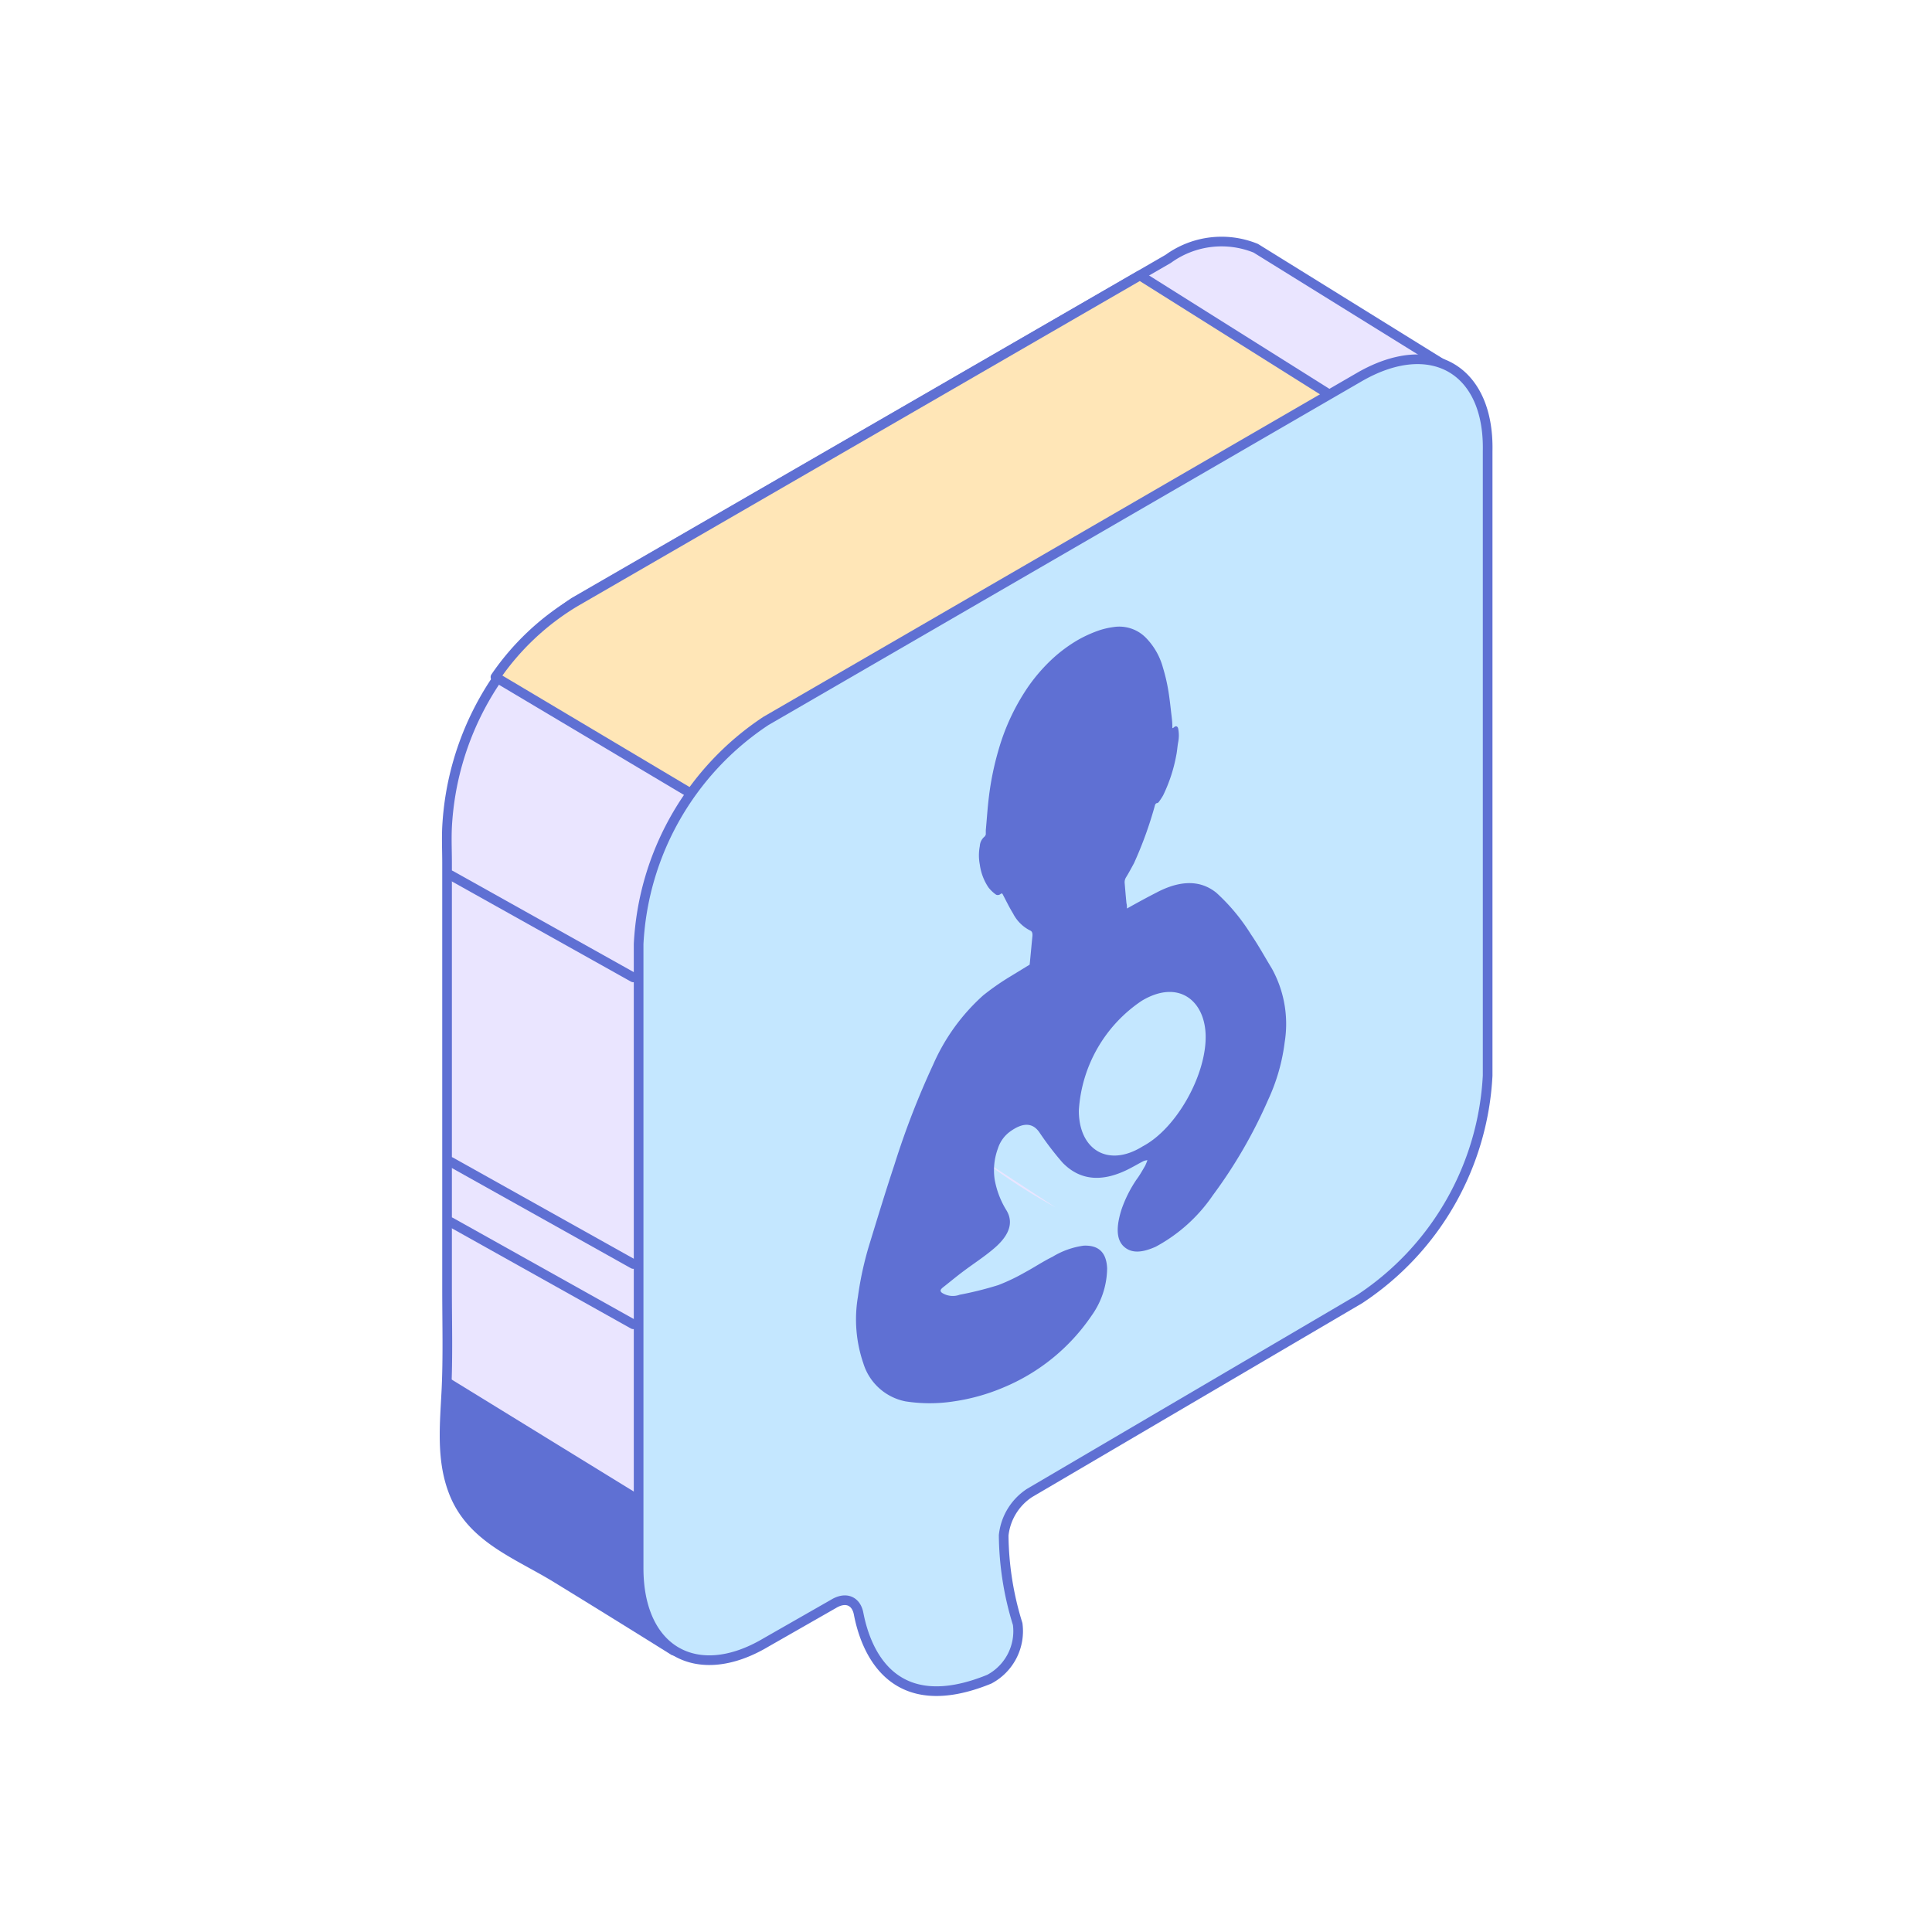
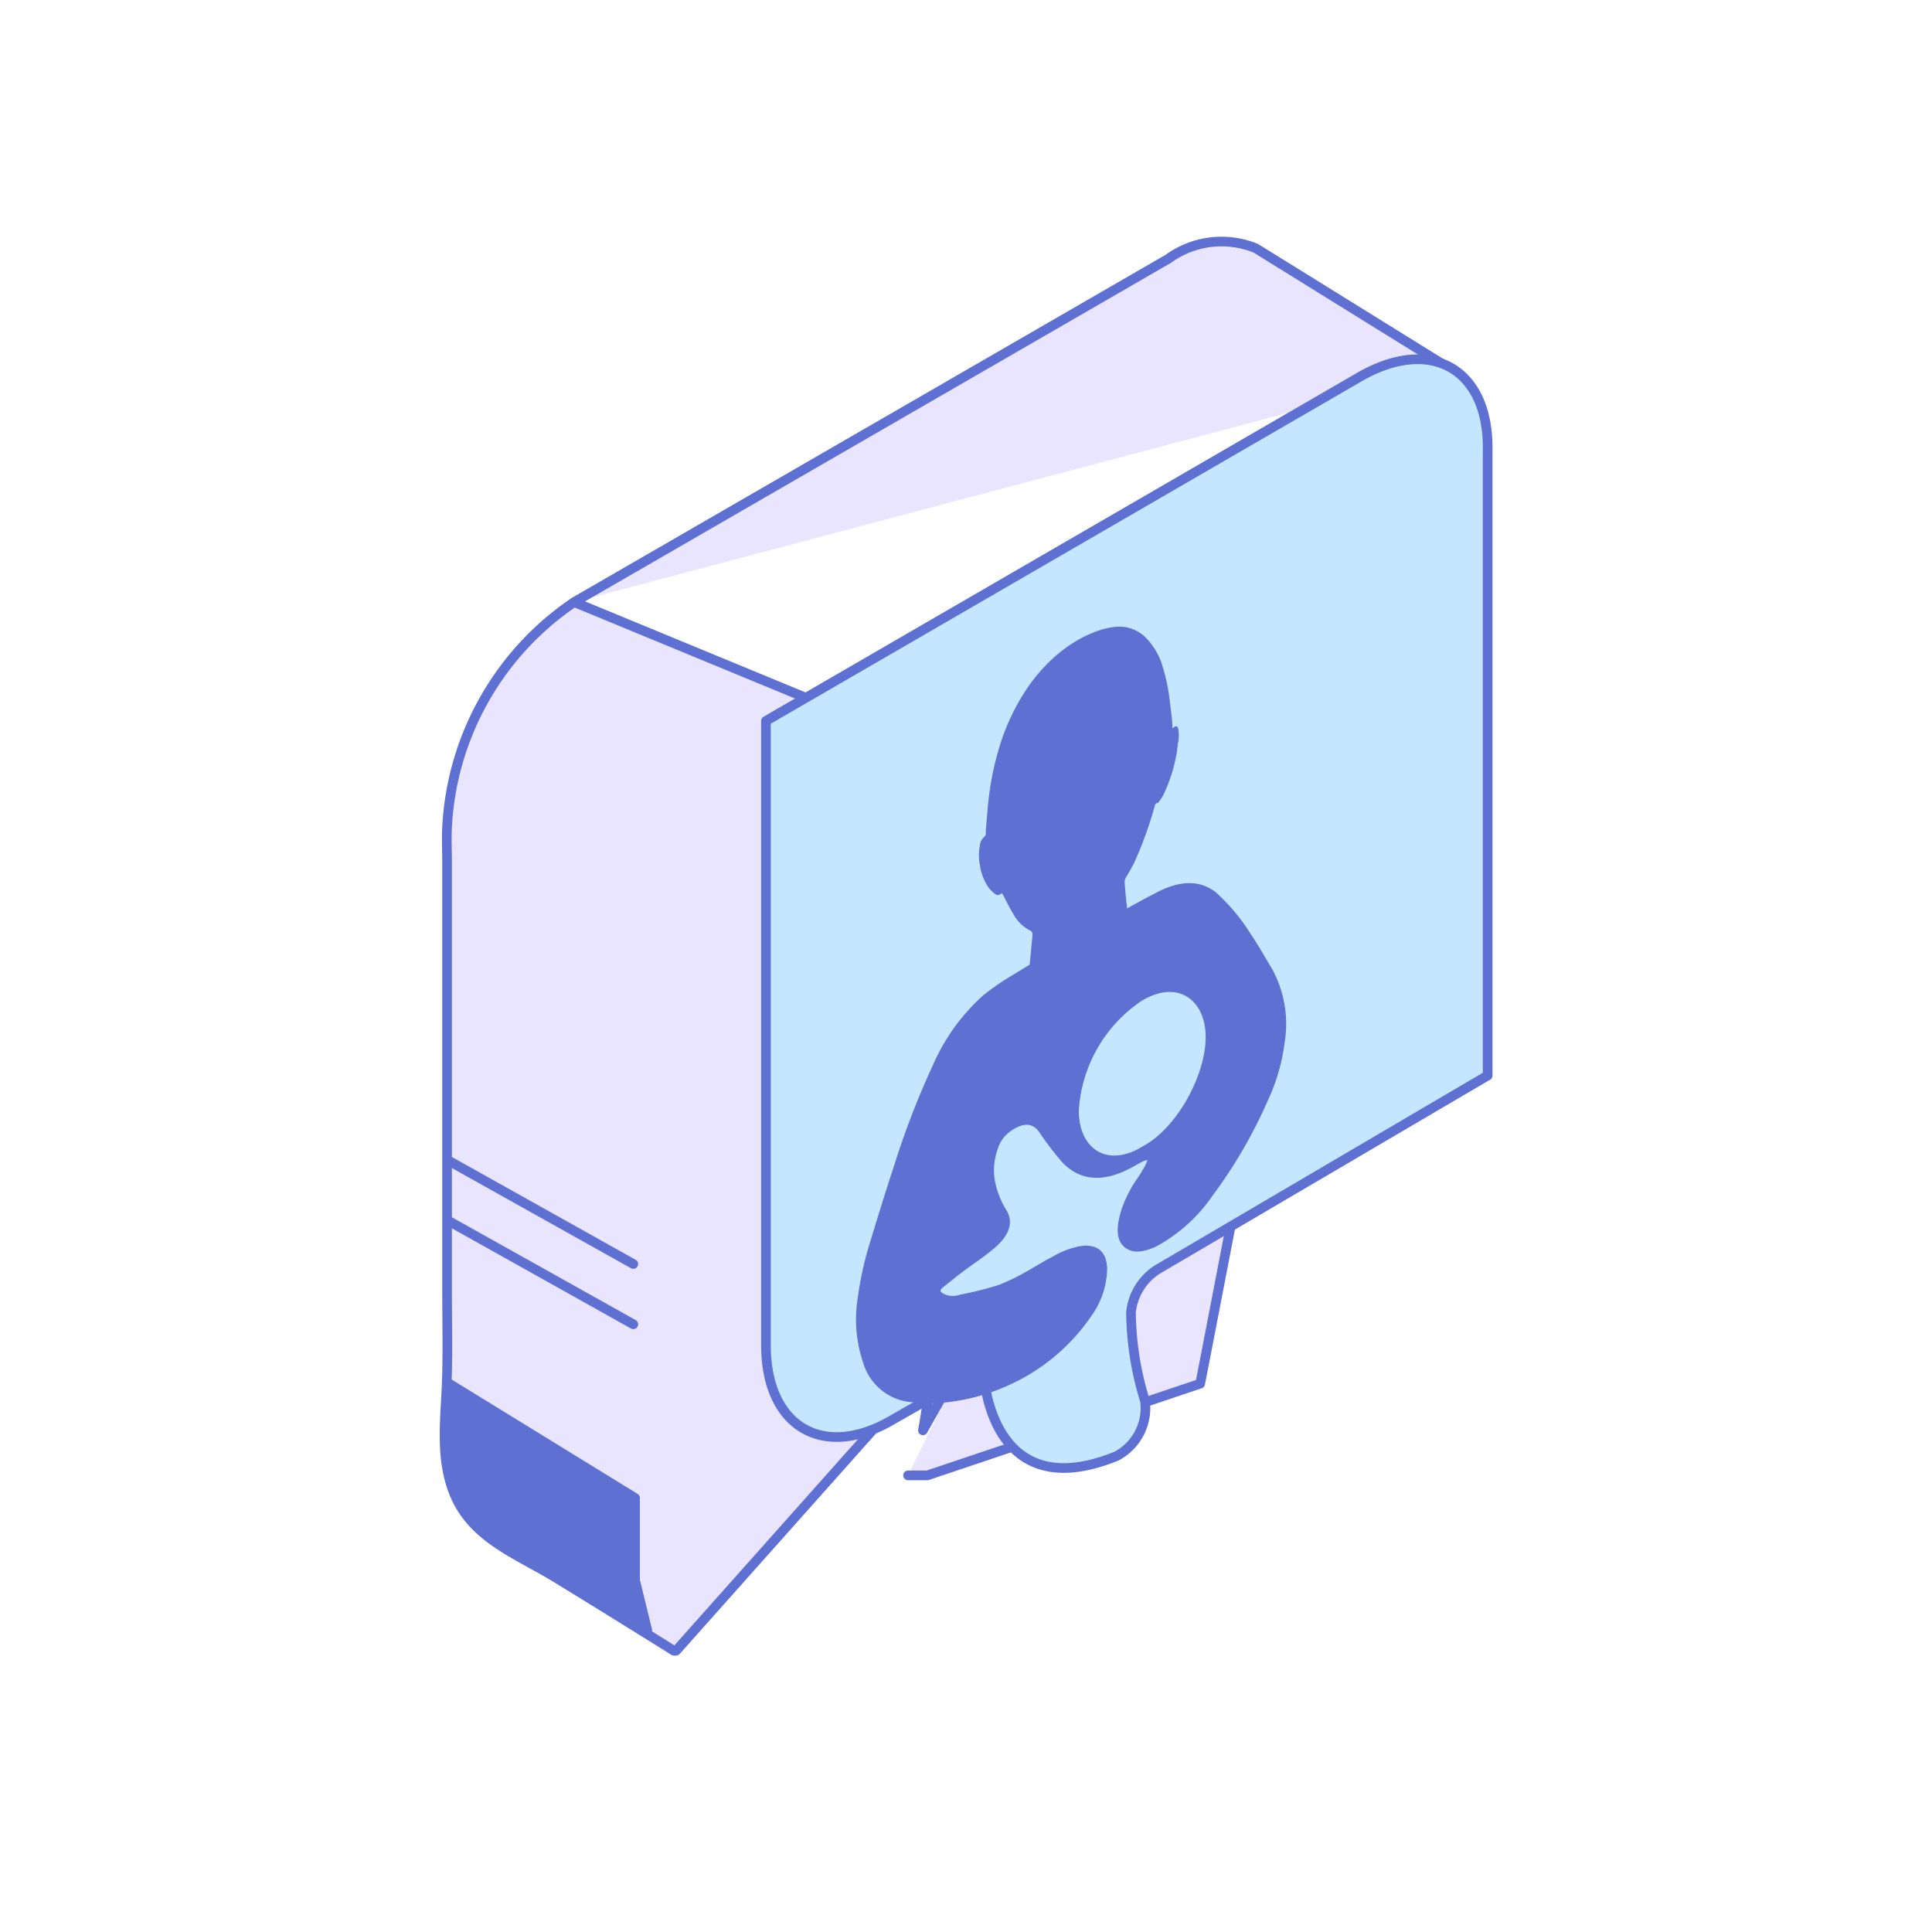
<svg xmlns="http://www.w3.org/2000/svg" id="Слой_2" data-name="Слой 2" viewBox="0 0 200 200">
  <defs>
    <style>.cls-1,.cls-5{fill:#EAE5FF;}.cls-1,.cls-2,.cls-3,.cls-4,.cls-6{stroke:#5F70D3;stroke-linecap:round;stroke-linejoin:round;}.cls-2{fill:#FFE6B7;}.cls-3{fill:#C4E7FF;}.cls-4,.cls-7{fill:#5F70D3;}.cls-6{fill:none;}</style>
  </defs>
  <path class="cls-1" d="M59.44,62.33,120.93,26.8A9.4,9.4,0,0,1,130,25.7l20.25,12.56m0,.27c-.88,1.89-9.23,19.37-10,22.62-.3,1.36-2.94,14.71-6,30.3h0v7.78a27.4,27.4,0,0,1-4.13,13.53h0c-3.12,16.25-5.8,30.13-5.88,30.48h0L96,152.73H94m34-62.09L95.54,148.07a53.65,53.65,0,0,0,.83-6.81L70,170.87a.39.39,0,0,1-.26,0q-6-3.75-12.08-7.48c-4.17-2.57-9-4.19-10.79-9.17-1.2-3.28-.83-6.83-.66-10.24s.07-7,.07-10.47V89.33c0-1.23-.06-2.49,0-3.72A30,30,0,0,1,59.44,62.33Z" />
-   <path class="cls-2" d="M59.52,62.33,118,28.51l29,18.23L84.47,79.9,71.29,82l-20-11.91A26.47,26.47,0,0,1,59.52,62.33Z" />
-   <path class="cls-3" d="M140.78,39,79.29,74.63a29.47,29.47,0,0,0-13.18,23.1v64.61c0,8.53,6,11.95,13.18,7.69l7-4c1.23-.75,2.32-.35,2.59,1,.74,3.86,3.51,10.89,13.53,6.8a5.63,5.63,0,0,0,2.94-5.71,31.73,31.73,0,0,1-1.45-9.18,6,6,0,0,1,2.68-4.39l34.17-20.07A29.51,29.51,0,0,0,154,111.35V46.7C154.18,38.26,148.2,34.75,140.78,39Z" />
+   <path class="cls-3" d="M140.78,39,79.29,74.63v64.61c0,8.53,6,11.95,13.18,7.69l7-4c1.23-.75,2.32-.35,2.59,1,.74,3.86,3.51,10.89,13.53,6.8a5.63,5.63,0,0,0,2.94-5.71,31.73,31.73,0,0,1-1.45-9.18,6,6,0,0,1,2.68-4.39l34.17-20.07A29.51,29.51,0,0,0,154,111.35V46.7C154.18,38.26,148.2,34.75,140.78,39Z" />
  <path class="cls-4" d="M46.42,143.19l19.32,11.88v8.52L67,168.75l-15.67-9.69a8.49,8.49,0,0,1-2.15-1.9h0a13.43,13.43,0,0,1-2.89-6.92l0-.27a9.86,9.86,0,0,1-.05-1.33Z" />
-   <path class="cls-5" d="M109.29,125a60.85,60.85,0,0,1-8-5.23Z" />
-   <line class="cls-6" x1="46.65" y1="90.6" x2="65.56" y2="101.18" />
  <line class="cls-6" x1="46.65" y1="120.27" x2="65.56" y2="130.85" />
  <line class="cls-6" x1="46.65" y1="126.51" x2="65.56" y2="137.09" />
  <path class="cls-7" d="M131.66,100.26c-.72-1.18-1.39-2.41-2.16-3.53a20.33,20.33,0,0,0-3.57-4.3c-1.63-1.33-3.73-1.36-6.27,0-1,.51-2,1.06-3,1.62,0-.18,0-.37-.05-.55-.07-.71-.13-1.43-.19-2.15a1,1,0,0,1,.16-.55c.29-.47.57-1,.81-1.44a40.32,40.32,0,0,0,2.11-5.78c.06-.19.07-.45.33-.45,0,0,.09-.06.12-.1a6.49,6.49,0,0,0,.46-.7,16.18,16.18,0,0,0,1.36-4.16c.09-.44.11-.87.19-1.31a3.68,3.68,0,0,0,0-1.46c-.05-.18-.2-.31-.42-.12s-.17.06-.18-.08c0-.51-.07-1-.13-1.51-.09-.79-.18-1.59-.31-2.34a18.64,18.64,0,0,0-.53-2.23A7.06,7.06,0,0,0,118.6,66a3.86,3.86,0,0,0-3.37-1.08,7.75,7.75,0,0,0-1.63.4,13.15,13.15,0,0,0-2,.92,15.15,15.15,0,0,0-2.6,1.91A18,18,0,0,0,106.5,71a22.45,22.45,0,0,0-3.12,6.59,30.09,30.09,0,0,0-1,4.82c-.15,1.19-.22,2.35-.33,3.53,0,.14,0,.28,0,.43a.65.65,0,0,1-.11.22,1.36,1.36,0,0,0-.51,1,5,5,0,0,0,0,1.91,5.54,5.54,0,0,0,.89,2.36,3.6,3.6,0,0,0,.8.76.43.43,0,0,0,.44-.06c.16-.12.19-.06.23,0,.36.68.7,1.39,1.08,2a4,4,0,0,0,1.76,1.76c.22.09.28.3.24.64-.1,1-.18,1.93-.28,2.9h0l-1.93,1.18a26,26,0,0,0-2.88,2,20.83,20.83,0,0,0-5.18,7.17,85.4,85.4,0,0,0-4,10.33c-.89,2.68-1.71,5.37-2.53,8.05a34.61,34.61,0,0,0-1.26,5.66,14,14,0,0,0,.56,6.87,5.72,5.72,0,0,0,4.37,3.95,16.29,16.29,0,0,0,5,0,20.72,20.72,0,0,0,5.14-1.44,20.56,20.56,0,0,0,9.11-7.42,8.57,8.57,0,0,0,1.62-4.92c-.08-1.76-1-2.4-2.43-2.34a8.37,8.37,0,0,0-3.22,1.15c-1,.49-1.9,1.1-2.85,1.61a20.31,20.31,0,0,1-2.76,1.32,35.65,35.65,0,0,1-4,1,2.08,2.08,0,0,1-1.84-.2c-.21-.18-.2-.32.13-.58.7-.55,1.38-1.12,2.08-1.64,1.06-.8,2.15-1.49,3.19-2.38,1.43-1.22,2.09-2.55,1.3-3.9a9.11,9.11,0,0,1-1.25-3.27,6.53,6.53,0,0,1,.34-3.16,3.46,3.46,0,0,1,1.29-1.78c1.4-1,2.35-.84,3,.09a31.68,31.68,0,0,0,2.4,3.14c1.77,1.83,4.13,2.18,7.25.46.38-.2.75-.42,1.13-.61a1.53,1.53,0,0,1,.41-.1,5.65,5.65,0,0,1-.23.57c-.28.48-.57,1-.88,1.41a13.05,13.05,0,0,0-1.57,3.12c-.54,1.7-.59,3.1.26,3.86s2,.57,3.28,0a16.76,16.76,0,0,0,5.91-5.32,50.35,50.35,0,0,0,5.71-9.85,20,20,0,0,0,1.73-6A11.84,11.84,0,0,0,131.66,100.26Zm-13.37,18.41c-3.57,2.23-6.61.36-6.61-3.7a14.75,14.75,0,0,1,6.5-11.36c3.83-2.31,6.64,0,6.63,3.76C124.8,111.42,121.75,116.85,118.29,118.67Z" />
</svg>